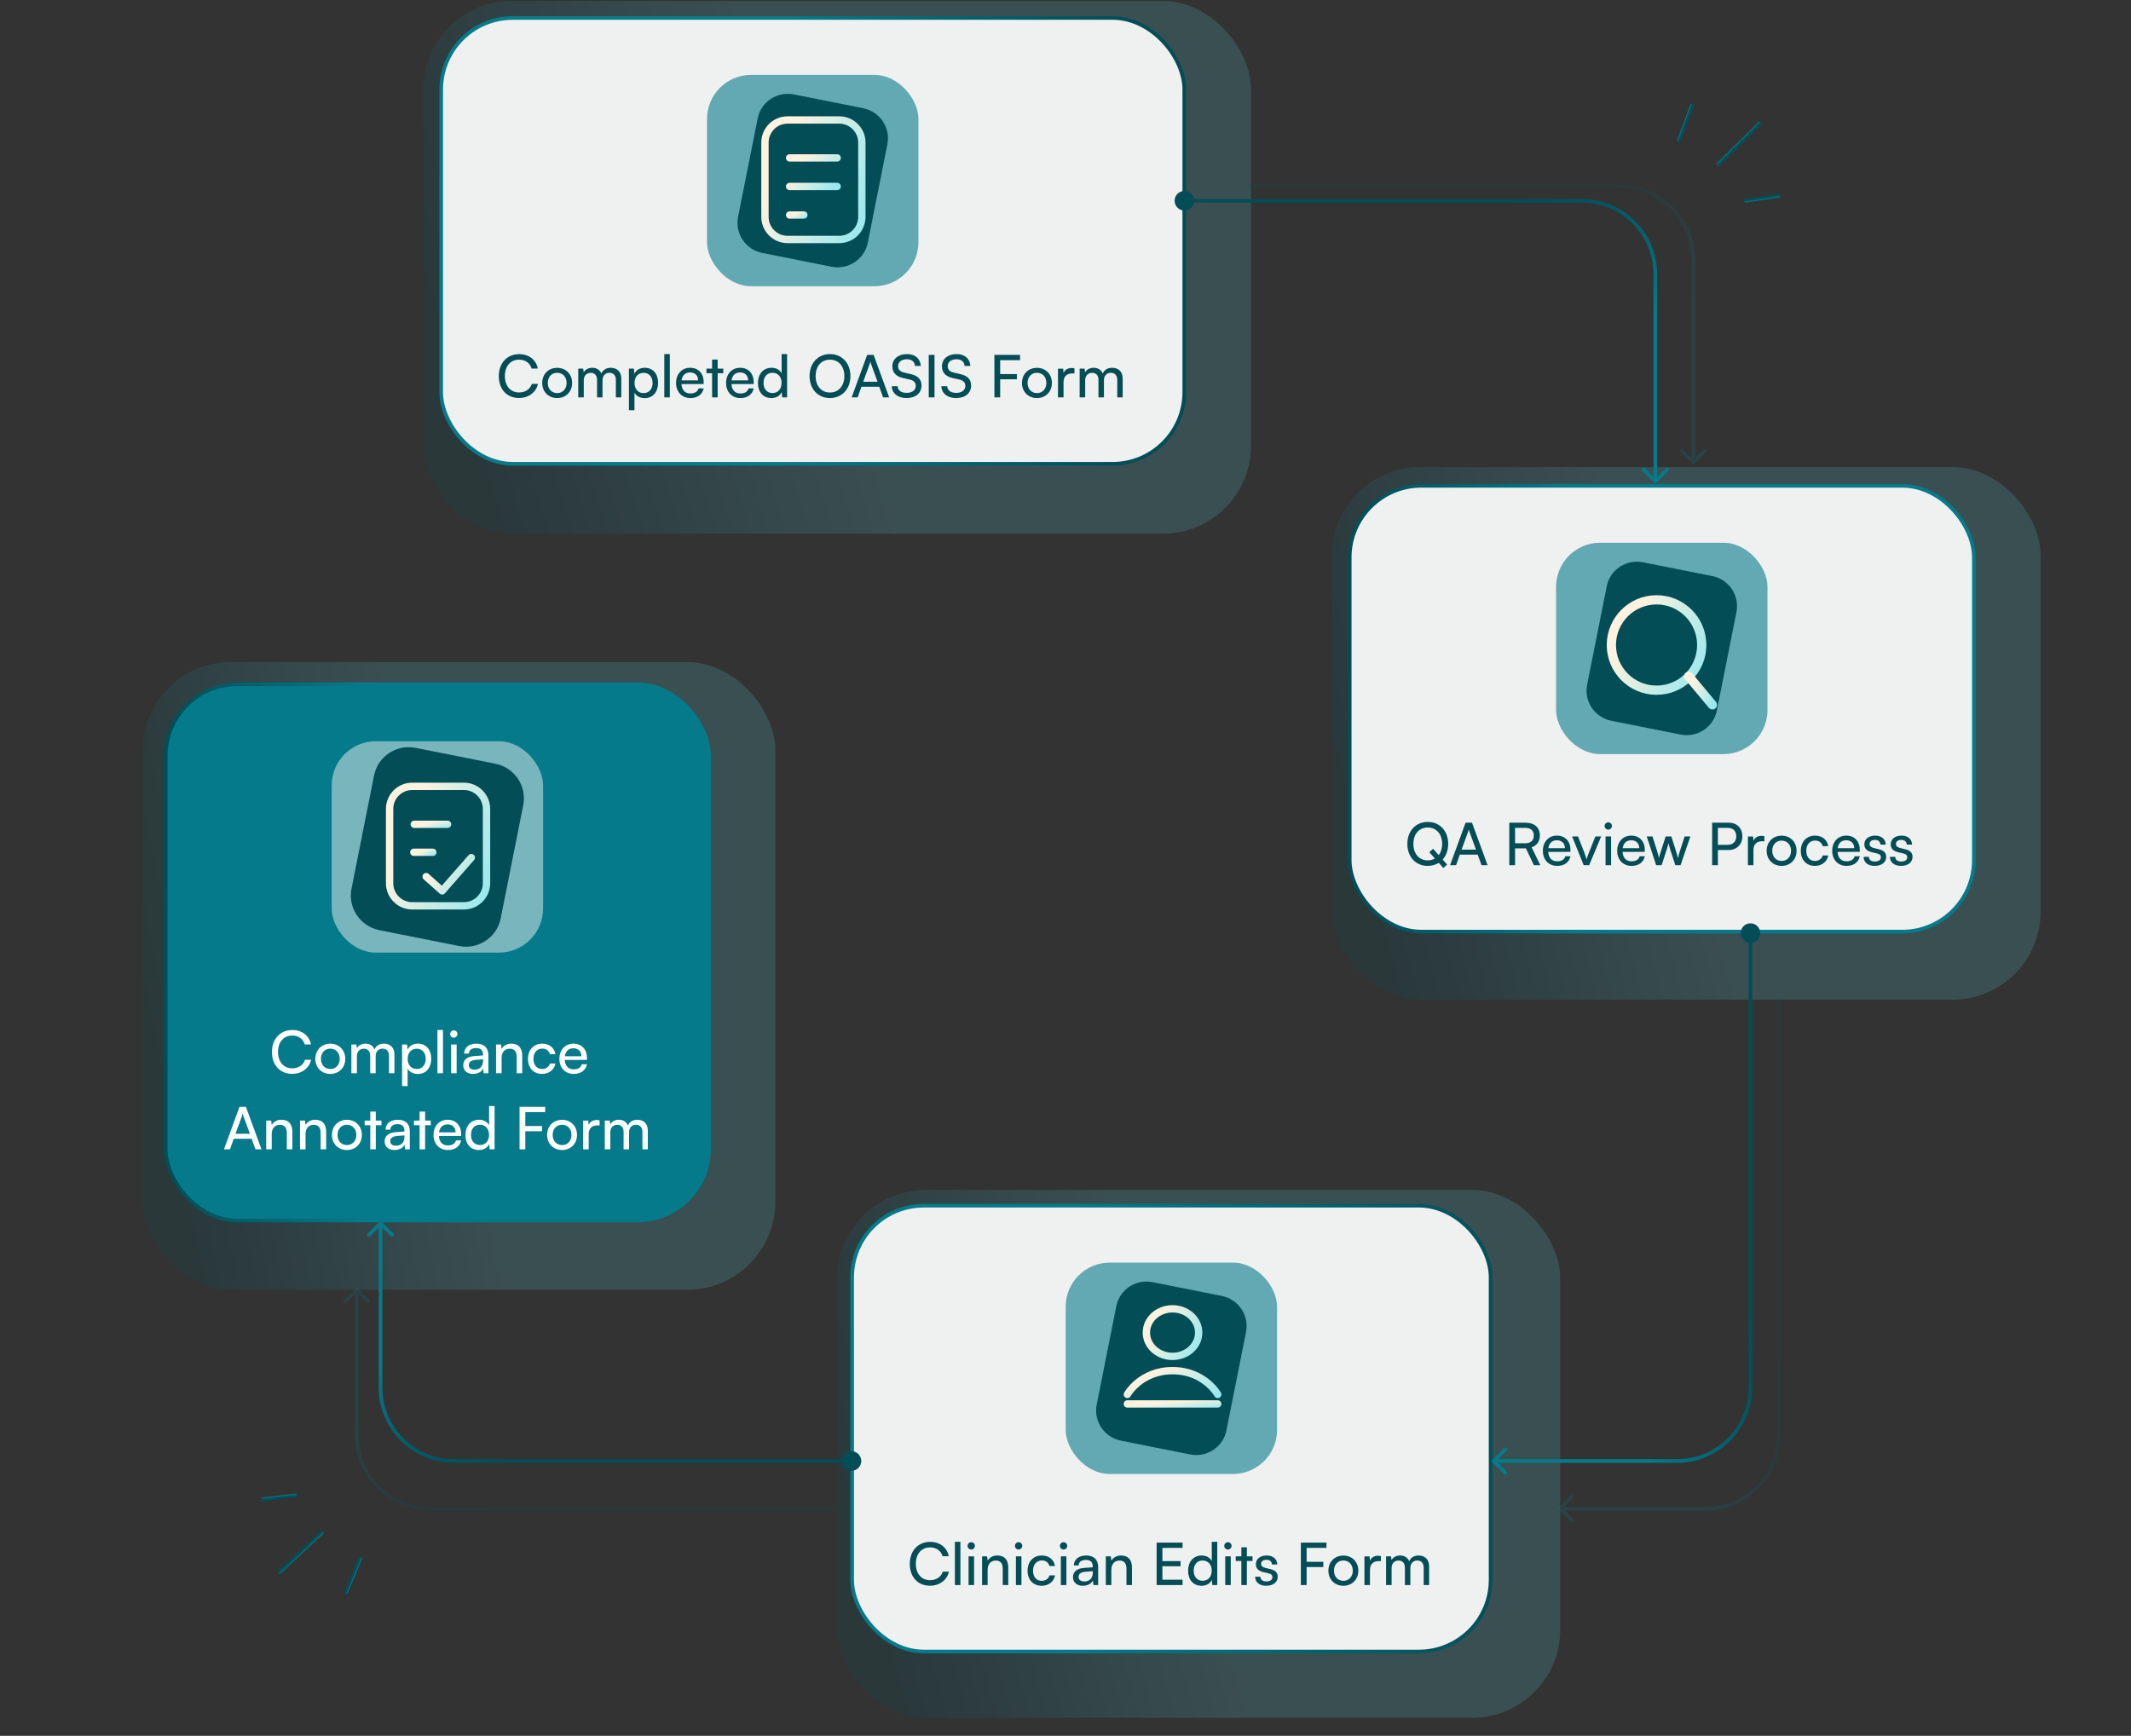
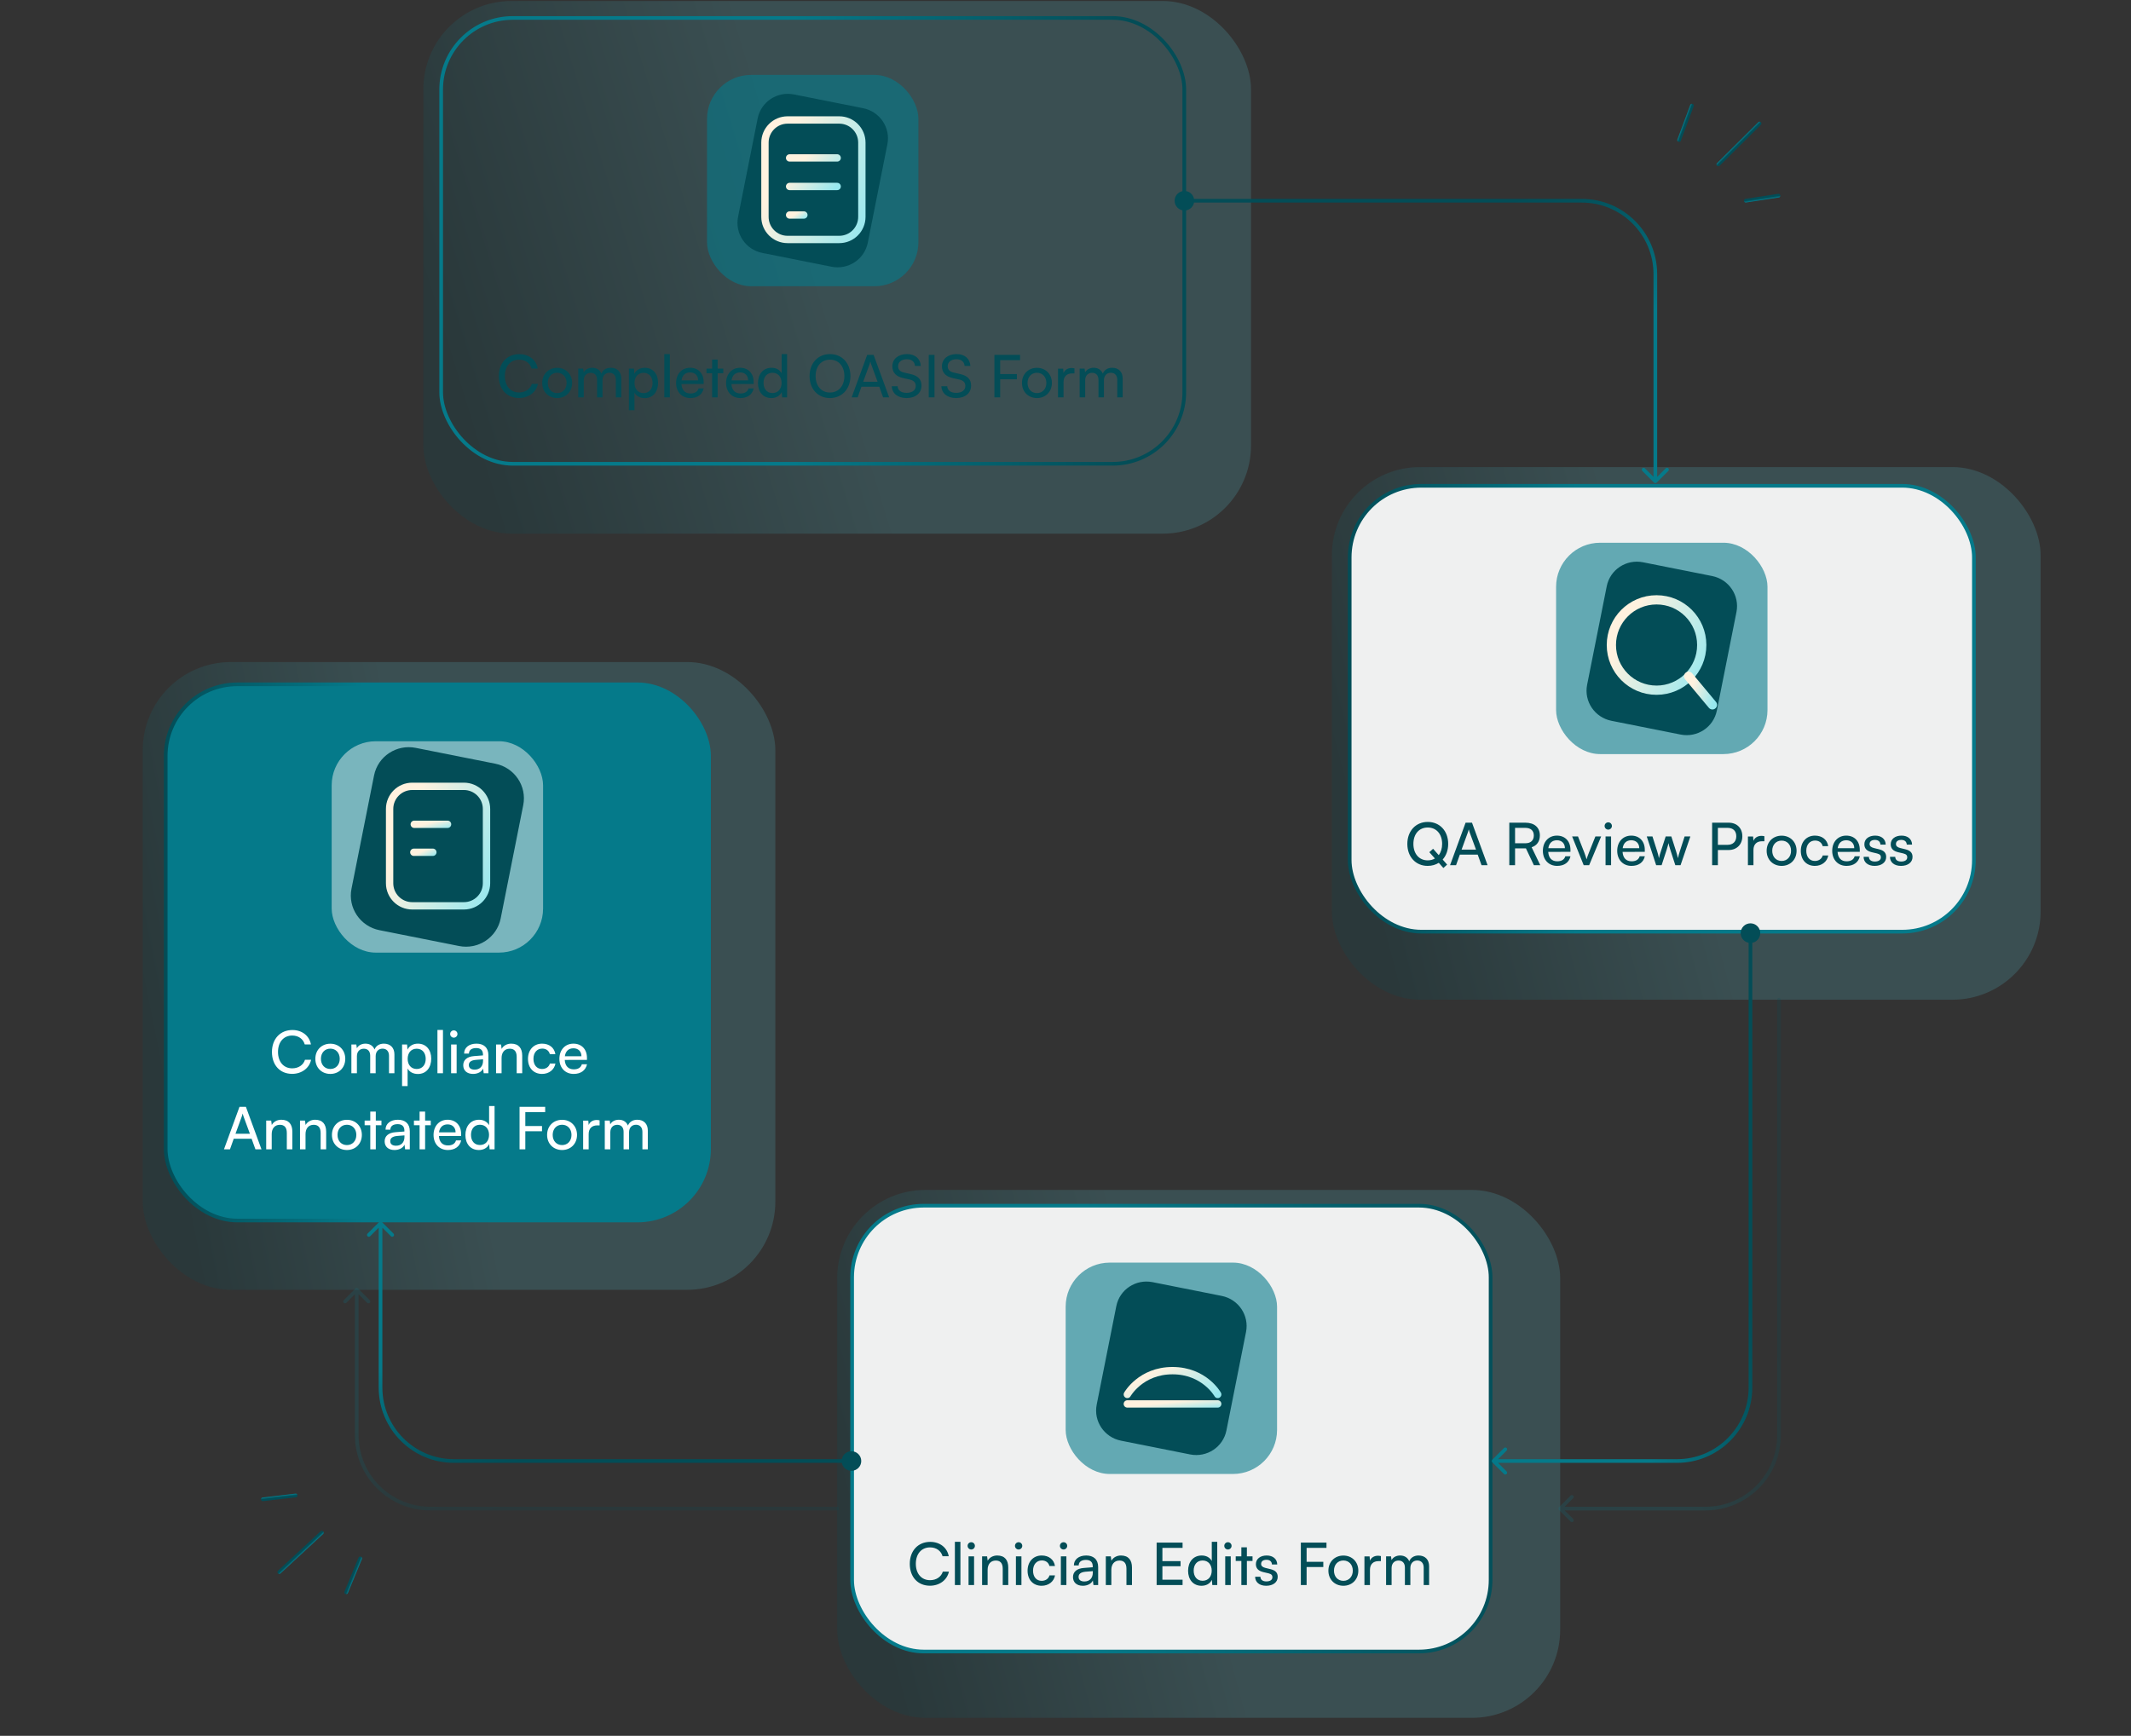
<svg xmlns="http://www.w3.org/2000/svg" width="448" height="365" viewBox="0 0 448 365" fill="none">
  <rect x="0" y="0" width="448" height="365" fill="#333333" stroke="none" />
  <g clip-path="url(#clip0_2411_12674)">
    <rect opacity="0.2" x="89" y="0.21" width="174" height="112" rx="18.538" fill="url(#paint0_linear_2411_12674)" />
-     <rect x="92.745" y="3.776" width="156.228" height="93.746" rx="15.062" fill="#EFF0F0" />
    <rect x="92.745" y="3.776" width="156.228" height="93.746" rx="15.062" stroke="url(#paint1_linear_2411_12674)" stroke-width="0.772" />
    <rect x="148.637" y="15.748" width="44.443" height="44.443" rx="9.269" fill="#057A8A" fill-opacity="0.6" />
    <path d="M181.448 22.751L166.903 19.856C163.388 19.157 159.977 21.413 159.284 24.896L155.16 45.616C154.467 49.099 156.754 52.489 160.269 53.188L174.814 56.083C178.328 56.783 181.739 54.526 182.432 51.044L186.556 30.323C187.249 26.84 184.962 23.45 181.448 22.751Z" fill="#034D57" />
    <path d="M176.435 25.228H165.57C162.945 25.228 160.816 27.357 160.816 29.982V45.601C160.816 48.226 162.945 50.354 165.57 50.354H176.435C179.061 50.354 181.189 48.226 181.189 45.601V29.982C181.189 27.357 179.061 25.228 176.435 25.228Z" stroke="url(#paint2_linear_2411_12674)" stroke-width="1.545" stroke-linecap="round" stroke-linejoin="round" />
    <path d="M166 33.209H176M166 39.209H176" stroke="url(#paint3_linear_2411_12674)" stroke-width="1.545" stroke-linecap="round" stroke-linejoin="round" />
    <path d="M166 45.209H169" stroke="url(#paint4_linear_2411_12674)" stroke-width="1.545" stroke-linecap="round" stroke-linejoin="round" />
    <path d="M109.104 83.685C106.558 83.685 104.865 81.856 104.865 79.088C104.865 76.332 106.608 74.466 109.166 74.466C111.18 74.466 112.725 75.665 113.059 77.494H111.761C111.428 76.332 110.426 75.627 109.129 75.627C107.324 75.627 106.138 76.987 106.138 79.076C106.138 81.164 107.324 82.524 109.129 82.524C110.439 82.524 111.477 81.819 111.811 80.719H113.096C112.713 82.499 111.119 83.685 109.104 83.685ZM113.988 80.522C113.988 78.655 115.323 77.345 117.139 77.345C118.944 77.345 120.278 78.655 120.278 80.522C120.278 82.388 118.944 83.698 117.139 83.698C115.323 83.698 113.988 82.388 113.988 80.522ZM115.162 80.522C115.162 81.782 115.965 82.659 117.139 82.659C118.301 82.659 119.117 81.782 119.117 80.522C119.117 79.261 118.301 78.383 117.139 78.383C115.965 78.383 115.162 79.261 115.162 80.522ZM122.726 83.549H121.564V77.506H122.602L122.714 78.297C123.023 77.728 123.665 77.333 124.518 77.333C125.457 77.333 126.125 77.803 126.434 78.556C126.718 77.803 127.447 77.333 128.386 77.333C129.77 77.333 130.611 78.198 130.611 79.595V83.549H129.474V79.879C129.474 78.927 128.942 78.383 128.127 78.383C127.249 78.383 126.668 79.001 126.668 79.965V83.549H125.519V79.866C125.519 78.915 125 78.396 124.184 78.396C123.307 78.396 122.726 79.001 122.726 79.965V83.549ZM132.221 86.256V77.506H133.272L133.358 78.594C133.766 77.766 134.582 77.333 135.546 77.333C137.276 77.333 138.351 78.631 138.351 80.484C138.351 82.326 137.338 83.71 135.546 83.71C134.582 83.71 133.778 83.302 133.383 82.561V86.256H132.221ZM133.395 80.534C133.395 81.77 134.112 82.659 135.298 82.659C136.485 82.659 137.189 81.77 137.189 80.534C137.189 79.286 136.485 78.396 135.298 78.396C134.112 78.396 133.395 79.273 133.395 80.534ZM140.818 83.549H139.656V74.453H140.818V83.549ZM145.136 83.698C143.356 83.698 142.133 82.412 142.133 80.534C142.133 78.643 143.331 77.333 145.086 77.333C146.804 77.333 147.929 78.519 147.929 80.311V80.744L143.257 80.756C143.344 82.029 144.011 82.734 145.16 82.734C146.063 82.734 146.656 82.363 146.854 81.671H147.941C147.645 82.969 146.631 83.698 145.136 83.698ZM145.086 78.309C144.073 78.309 143.43 78.915 143.282 79.978H146.767C146.767 78.977 146.112 78.309 145.086 78.309ZM150.872 83.549H149.71V78.482H148.523V77.506H149.71V75.615H150.872V77.506H152.058V78.482H150.872V83.549ZM155.648 83.698C153.868 83.698 152.645 82.412 152.645 80.534C152.645 78.643 153.843 77.333 155.598 77.333C157.316 77.333 158.441 78.519 158.441 80.311V80.744L153.769 80.756C153.856 82.029 154.523 82.734 155.673 82.734C156.575 82.734 157.168 82.363 157.366 81.671H158.453C158.157 82.969 157.143 83.698 155.648 83.698ZM155.598 78.309C154.585 78.309 153.942 78.915 153.794 79.978H157.279C157.279 78.977 156.624 78.309 155.598 78.309ZM162.161 83.698C160.406 83.698 159.343 82.388 159.343 80.546C159.343 78.692 160.418 77.333 162.21 77.333C163.137 77.333 163.916 77.741 164.323 78.482V74.453H165.473V83.549H164.435L164.336 82.449C163.94 83.277 163.125 83.698 162.161 83.698ZM162.396 82.647C163.582 82.647 164.311 81.77 164.311 80.509C164.311 79.273 163.582 78.383 162.396 78.383C161.209 78.383 160.517 79.273 160.517 80.509C160.517 81.757 161.209 82.647 162.396 82.647ZM178.784 79.076C178.784 81.794 177.004 83.698 174.47 83.698C171.949 83.698 170.194 81.794 170.194 79.076C170.194 76.369 171.962 74.453 174.483 74.453C177.016 74.453 178.784 76.357 178.784 79.076ZM177.511 79.076C177.511 76.999 176.3 75.627 174.483 75.627C172.666 75.627 171.467 76.999 171.467 79.076C171.467 81.152 172.666 82.536 174.483 82.536C176.3 82.536 177.511 81.139 177.511 79.076ZM180.305 83.549H179.045L182.307 74.614H183.654L186.929 83.549H185.656L184.853 81.325H181.096L180.305 83.549ZM182.826 76.542L181.467 80.274H184.495L183.123 76.542C183.061 76.369 182.999 76.159 182.975 76.023C182.95 76.147 182.888 76.357 182.826 76.542ZM187.598 77.024C187.598 75.492 188.834 74.453 190.675 74.453C192.381 74.453 193.481 75.405 193.58 76.95H192.356C192.294 76.06 191.664 75.541 190.663 75.541C189.538 75.541 188.809 76.109 188.809 76.987C188.809 77.704 189.217 78.136 190.058 78.334L191.528 78.68C192.987 79.014 193.728 79.805 193.728 81.065C193.728 82.672 192.48 83.698 190.577 83.698C188.76 83.698 187.549 82.746 187.475 81.213H188.71C188.735 82.066 189.452 82.61 190.577 82.61C191.763 82.61 192.517 82.054 192.517 81.164C192.517 80.46 192.134 80.015 191.281 79.817L189.81 79.483C188.352 79.15 187.598 78.309 187.598 77.024ZM196.461 74.614V83.549H195.25V74.614H196.461ZM198.026 77.024C198.026 75.492 199.262 74.453 201.103 74.453C202.809 74.453 203.908 75.405 204.007 76.95H202.784C202.722 76.06 202.092 75.541 201.091 75.541C199.966 75.541 199.237 76.109 199.237 76.987C199.237 77.704 199.645 78.136 200.485 78.334L201.956 78.68C203.414 79.014 204.156 79.805 204.156 81.065C204.156 82.672 202.907 83.698 201.004 83.698C199.187 83.698 197.976 82.746 197.902 81.213H199.138C199.163 82.066 199.88 82.61 201.004 82.61C202.191 82.61 202.944 82.054 202.944 81.164C202.944 80.46 202.561 80.015 201.709 79.817L200.238 79.483C198.78 79.15 198.026 78.309 198.026 77.024ZM213.778 79.755H210.268V83.549H209.057V74.614H214.445V75.726H210.268V78.655H213.778V79.755ZM214.848 80.522C214.848 78.655 216.183 77.345 218 77.345C219.804 77.345 221.139 78.655 221.139 80.522C221.139 82.388 219.804 83.698 218 83.698C216.183 83.698 214.848 82.388 214.848 80.522ZM216.022 80.522C216.022 81.782 216.826 82.659 218 82.659C219.161 82.659 219.977 81.782 219.977 80.522C219.977 79.261 219.161 78.383 218 78.383C216.826 78.383 216.022 79.261 216.022 80.522ZM225.885 77.457V78.519H225.366C224.266 78.519 223.586 79.187 223.586 80.348V83.549H222.425V77.518H223.512L223.586 78.433C223.834 77.803 224.439 77.382 225.267 77.382C225.477 77.382 225.65 77.407 225.885 77.457ZM228.136 83.549H226.975V77.506H228.013L228.124 78.297C228.433 77.728 229.076 77.333 229.928 77.333C230.868 77.333 231.535 77.803 231.844 78.556C232.128 77.803 232.857 77.333 233.797 77.333C235.181 77.333 236.021 78.198 236.021 79.595V83.549H234.884V79.879C234.884 78.927 234.353 78.383 233.537 78.383C232.66 78.383 232.079 79.001 232.079 79.965V83.549H230.929V79.866C230.929 78.915 230.41 78.396 229.595 78.396C228.717 78.396 228.136 79.001 228.136 79.965V83.549Z" fill="#034D57" />
    <rect opacity="0.2" x="280" y="98.21" width="149" height="112" rx="18.538" fill="url(#paint5_linear_2411_12674)" />
    <rect x="283.745" y="102.149" width="131.228" height="93.746" rx="15.062" fill="#EFF0F0" />
    <rect x="283.745" y="102.149" width="131.228" height="93.746" rx="15.062" stroke="url(#paint6_linear_2411_12674)" stroke-width="0.772" />
    <rect x="327.137" y="114.121" width="44.443" height="44.443" rx="9.269" fill="#057A8A" fill-opacity="0.6" />
    <path d="M359.948 121.124L345.403 118.229C341.888 117.53 338.477 119.786 337.784 123.269L333.66 143.989C332.967 147.472 335.254 150.862 338.769 151.562L353.314 154.456C356.828 155.156 360.239 152.899 360.932 149.417L365.056 128.696C365.749 125.214 363.462 121.823 359.948 121.124Z" fill="#034D57" />
    <circle cx="348.257" cy="135.628" r="9.5" stroke="url(#paint7_linear_2411_12674)" stroke-width="1.944" stroke-linecap="round" stroke-linejoin="round" />
    <path d="M355 142.208L360 148.208" stroke="url(#paint8_linear_2411_12674)" stroke-width="1.944" stroke-linecap="round" stroke-linejoin="round" />
    <path d="M303.441 182.516L302.477 181.428C301.81 181.836 301.019 182.071 300.141 182.071C297.62 182.071 295.865 180.167 295.865 177.449C295.865 174.742 297.632 172.826 300.154 172.826C302.687 172.826 304.454 174.73 304.454 177.449C304.454 178.783 304.022 179.92 303.293 180.736L304.232 181.799L303.441 182.516ZM303.181 177.449C303.181 175.372 301.97 174 300.154 174C298.337 174 297.138 175.372 297.138 177.449C297.138 179.525 298.337 180.909 300.154 180.909C300.722 180.909 301.229 180.773 301.661 180.513L300.487 179.191L301.278 178.474L302.465 179.809C302.922 179.216 303.181 178.4 303.181 177.449ZM306.109 181.922H304.848L308.111 172.987H309.458L312.733 181.922H311.46L310.657 179.698H306.9L306.109 181.922ZM308.63 174.915L307.27 178.647H310.298L308.926 174.915C308.865 174.742 308.803 174.532 308.778 174.396C308.753 174.52 308.692 174.73 308.63 174.915ZM318.511 181.922H317.3V172.987H320.674C322.589 172.987 323.726 174 323.726 175.669C323.726 176.905 323.109 177.795 321.996 178.153L323.813 181.922H322.466L320.797 178.388H318.511V181.922ZM318.511 174.075V177.313H320.686C321.811 177.313 322.454 176.707 322.454 175.681C322.454 174.643 321.786 174.075 320.674 174.075H318.511ZM327.362 182.071C325.582 182.071 324.358 180.785 324.358 178.907C324.358 177.016 325.557 175.706 327.312 175.706C329.03 175.706 330.155 176.892 330.155 178.684V179.117L325.483 179.129C325.57 180.402 326.237 181.107 327.386 181.107C328.289 181.107 328.882 180.736 329.079 180.044H330.167C329.87 181.342 328.857 182.071 327.362 182.071ZM327.312 176.682C326.299 176.682 325.656 177.288 325.508 178.351H328.993C328.993 177.35 328.338 176.682 327.312 176.682ZM332.94 181.922L330.506 175.879H331.741L333.064 179.253C333.274 179.821 333.447 180.328 333.546 180.699C333.645 180.303 333.842 179.784 334.052 179.253L335.4 175.879H336.611L334.09 181.922H332.94ZM338.103 174.445C337.683 174.445 337.337 174.099 337.337 173.679C337.337 173.247 337.683 172.913 338.103 172.913C338.524 172.913 338.87 173.247 338.87 173.679C338.87 174.099 338.524 174.445 338.103 174.445ZM337.535 181.922V175.879H338.697V181.922H337.535ZM342.991 182.071C341.211 182.071 339.988 180.785 339.988 178.907C339.988 177.016 341.187 175.706 342.942 175.706C344.659 175.706 345.784 176.892 345.784 178.684V179.117L341.112 179.129C341.199 180.402 341.866 181.107 343.016 181.107C343.918 181.107 344.511 180.736 344.709 180.044H345.796C345.5 181.342 344.486 182.071 342.991 182.071ZM342.942 176.682C341.928 176.682 341.285 177.288 341.137 178.351H344.622C344.622 177.35 343.967 176.682 342.942 176.682ZM348.174 181.922L346.197 175.879H347.395L348.396 179.018C348.532 179.463 348.656 179.92 348.767 180.452C348.866 179.92 349.027 179.414 349.163 179.018L350.176 175.879H351.363L352.364 179.018C352.462 179.315 352.66 180.019 352.759 180.452C352.858 179.97 352.969 179.55 353.142 179.018L354.156 175.879H355.367L353.303 181.922H352.203L351.152 178.684C350.955 178.079 350.831 177.609 350.769 177.276C350.708 177.572 350.596 177.968 350.374 178.697L349.323 181.922H348.174ZM363.412 178.734H361.151V181.922H359.94V172.987H363.412C365.167 172.987 366.292 174.136 366.292 175.854C366.292 177.523 365.155 178.734 363.412 178.734ZM363.202 174.075H361.151V177.646H363.153C364.352 177.646 365.019 176.942 365.019 175.842C365.019 174.717 364.339 174.075 363.202 174.075ZM370.926 175.83V176.892H370.407C369.307 176.892 368.628 177.56 368.628 178.721V181.922H367.466V175.891H368.554L368.628 176.806C368.875 176.176 369.48 175.755 370.309 175.755C370.519 175.755 370.692 175.78 370.926 175.83ZM371.403 178.895C371.403 177.028 372.738 175.718 374.555 175.718C376.359 175.718 377.694 177.028 377.694 178.895C377.694 180.761 376.359 182.071 374.555 182.071C372.738 182.071 371.403 180.761 371.403 178.895ZM372.577 178.895C372.577 180.155 373.381 181.033 374.555 181.033C375.716 181.033 376.532 180.155 376.532 178.895C376.532 177.634 375.716 176.756 374.555 176.756C373.381 176.756 372.577 177.634 372.577 178.895ZM378.584 178.907C378.584 177.016 379.783 175.706 381.55 175.706C383.071 175.706 384.133 176.571 384.343 177.918H383.182C382.984 177.152 382.366 176.744 381.587 176.744C380.488 176.744 379.734 177.584 379.734 178.895C379.734 180.192 380.438 181.033 381.538 181.033C382.366 181.033 382.984 180.6 383.194 179.883H384.356C384.121 181.193 382.996 182.071 381.538 182.071C379.758 182.071 378.584 180.81 378.584 178.907ZM388.189 182.071C386.41 182.071 385.186 180.785 385.186 178.907C385.186 177.016 386.385 175.706 388.14 175.706C389.858 175.706 390.982 176.892 390.982 178.684V179.117L386.311 179.129C386.397 180.402 387.065 181.107 388.214 181.107C389.116 181.107 389.709 180.736 389.907 180.044H390.995C390.698 181.342 389.685 182.071 388.189 182.071ZM388.14 176.682C387.126 176.682 386.484 177.288 386.335 178.351H389.821C389.821 177.35 389.166 176.682 388.14 176.682ZM391.785 180.167H392.898C392.898 180.785 393.367 181.156 394.134 181.156C394.949 181.156 395.419 180.822 395.419 180.266C395.419 179.858 395.221 179.611 394.591 179.451L393.528 179.203C392.453 178.944 391.946 178.413 391.946 177.523C391.946 176.41 392.885 175.706 394.22 175.706C395.542 175.706 396.408 176.447 396.432 177.597H395.32C395.295 176.991 394.887 176.608 394.183 176.608C393.454 176.608 393.046 176.929 393.046 177.486C393.046 177.893 393.343 178.165 393.936 178.314L394.999 178.573C396.024 178.82 396.531 179.29 396.531 180.192C396.531 181.342 395.542 182.071 394.109 182.071C392.688 182.071 391.785 181.317 391.785 180.167ZM397.325 180.167H398.437C398.437 180.785 398.907 181.156 399.673 181.156C400.489 181.156 400.959 180.822 400.959 180.266C400.959 179.858 400.761 179.611 400.131 179.451L399.068 179.203C397.992 178.944 397.486 178.413 397.486 177.523C397.486 176.41 398.425 175.706 399.76 175.706C401.082 175.706 401.947 176.447 401.972 177.597H400.86C400.835 176.991 400.427 176.608 399.723 176.608C398.994 176.608 398.586 176.929 398.586 177.486C398.586 177.893 398.882 178.165 399.476 178.314L400.538 178.573C401.564 178.82 402.071 179.29 402.071 180.192C402.071 181.342 401.082 182.071 399.649 182.071C398.227 182.071 397.325 181.317 397.325 180.167Z" fill="#034D57" />
    <rect opacity="0.2" x="176" y="250.21" width="152" height="111" rx="18.538" fill="url(#paint9_linear_2411_12674)" />
    <rect x="179.143" y="253.52" width="134.228" height="93.746" rx="15.062" fill="#EFF0F0" />
    <rect x="179.143" y="253.52" width="134.228" height="93.746" rx="15.062" stroke="url(#paint10_linear_2411_12674)" stroke-width="0.772" />
    <rect x="224.035" y="265.492" width="44.443" height="44.443" rx="9.269" fill="#057A8A" fill-opacity="0.6" />
    <path d="M256.846 272.494L242.301 269.599C238.787 268.9 235.376 271.156 234.682 274.639L230.559 295.359C229.866 298.842 232.153 302.233 235.667 302.932L250.212 305.827C253.727 306.526 257.138 304.27 257.831 300.787L261.955 280.067C262.648 276.584 260.361 273.194 256.846 272.494Z" fill="#034D57" />
    <path d="M237 295.208H256" stroke="url(#paint11_linear_2411_12674)" stroke-width="1.545" stroke-linecap="round" stroke-linejoin="round" />
    <path d="M237 293.208C237 293.208 239.794 288.208 246.5 288.208C253.206 288.208 256 293.208 256 293.208" stroke="url(#paint12_linear_2411_12674)" stroke-width="1.545" stroke-linecap="round" stroke-linejoin="round" />
-     <ellipse cx="246.5" cy="280.208" rx="5.5" ry="5" stroke="url(#paint13_linear_2411_12674)" stroke-width="1.545" stroke-linecap="round" stroke-linejoin="round" />
    <path d="M195.503 333.429C192.957 333.429 191.264 331.6 191.264 328.832C191.264 326.076 193.006 324.209 195.564 324.209C197.579 324.209 199.124 325.408 199.457 327.237H198.16C197.826 326.076 196.825 325.371 195.527 325.371C193.723 325.371 192.536 326.731 192.536 328.819C192.536 330.908 193.723 332.267 195.527 332.267C196.837 332.267 197.875 331.563 198.209 330.463H199.494C199.111 332.242 197.517 333.429 195.503 333.429ZM201.908 333.293H200.746V324.197H201.908V333.293ZM204.186 325.816C203.766 325.816 203.42 325.47 203.42 325.05C203.42 324.617 203.766 324.284 204.186 324.284C204.607 324.284 204.953 324.617 204.953 325.05C204.953 325.47 204.607 325.816 204.186 325.816ZM203.618 333.293V327.25H204.78V333.293H203.618ZM207.628 333.293H206.466V327.25H207.517L207.64 328.176C208.023 327.484 208.79 327.077 209.642 327.077C211.237 327.077 211.966 328.053 211.966 329.598V333.293H210.804V329.857C210.804 328.634 210.236 328.139 209.346 328.139C208.258 328.139 207.628 328.918 207.628 330.092V333.293ZM214.143 325.816C213.723 325.816 213.377 325.47 213.377 325.05C213.377 324.617 213.723 324.284 214.143 324.284C214.563 324.284 214.91 324.617 214.91 325.05C214.91 325.47 214.563 325.816 214.143 325.816ZM213.575 333.293V327.25H214.737V333.293H213.575ZM216.028 330.277C216.028 328.387 217.226 327.077 218.994 327.077C220.514 327.077 221.577 327.942 221.787 329.289H220.625C220.427 328.523 219.809 328.115 219.031 328.115C217.931 328.115 217.177 328.955 217.177 330.265C217.177 331.563 217.881 332.403 218.981 332.403C219.809 332.403 220.427 331.971 220.637 331.254H221.799C221.564 332.564 220.44 333.441 218.981 333.441C217.202 333.441 216.028 332.181 216.028 330.277ZM223.593 325.816C223.173 325.816 222.827 325.47 222.827 325.05C222.827 324.617 223.173 324.284 223.593 324.284C224.013 324.284 224.36 324.617 224.36 325.05C224.36 325.47 224.013 325.816 223.593 325.816ZM223.025 333.293V327.25H224.187V333.293H223.025ZM227.64 333.441C226.343 333.441 225.576 332.712 225.576 331.612C225.576 330.5 226.405 329.808 227.826 329.697L229.729 329.548V329.375C229.729 328.362 229.123 328.003 228.308 328.003C227.331 328.003 226.775 328.436 226.775 329.165H225.762C225.762 327.905 226.8 327.077 228.357 327.077C229.853 327.077 230.866 327.868 230.866 329.499V333.293H229.877L229.754 332.317C229.445 333.009 228.617 333.441 227.64 333.441ZM227.974 332.539C229.074 332.539 229.741 331.822 229.741 330.685V330.364L228.197 330.488C227.171 330.586 226.751 330.982 226.751 331.575C226.751 332.218 227.22 332.539 227.974 332.539ZM233.637 333.293H232.475V327.25H233.525L233.649 328.176C234.032 327.484 234.798 327.077 235.651 327.077C237.245 327.077 237.974 328.053 237.974 329.598V333.293H236.813V329.857C236.813 328.634 236.244 328.139 235.354 328.139C234.267 328.139 233.637 328.918 233.637 330.092V333.293ZM248.611 333.293H243.16V324.358H248.611V325.47H244.372V328.263H248.19V329.338H244.372V332.168H248.611V333.293ZM252.59 333.441C250.835 333.441 249.772 332.131 249.772 330.29C249.772 328.436 250.848 327.077 252.64 327.077C253.567 327.077 254.345 327.484 254.753 328.226V324.197H255.902V333.293H254.864L254.765 332.193C254.37 333.021 253.554 333.441 252.59 333.441ZM252.825 332.391C254.011 332.391 254.741 331.513 254.741 330.253C254.741 329.017 254.011 328.127 252.825 328.127C251.639 328.127 250.947 329.017 250.947 330.253C250.947 331.501 251.639 332.391 252.825 332.391ZM258.147 325.816C257.727 325.816 257.381 325.47 257.381 325.05C257.381 324.617 257.727 324.284 258.147 324.284C258.567 324.284 258.913 324.617 258.913 325.05C258.913 325.47 258.567 325.816 258.147 325.816ZM257.578 333.293V327.25H258.74V333.293H257.578ZM262.132 333.293H260.97V328.226H259.784V327.25H260.97V325.359H262.132V327.25H263.318V328.226H262.132V333.293ZM263.867 331.538H264.979C264.979 332.156 265.449 332.527 266.215 332.527C267.03 332.527 267.5 332.193 267.5 331.637C267.5 331.229 267.302 330.982 266.672 330.821L265.609 330.574C264.534 330.315 264.027 329.783 264.027 328.893C264.027 327.781 264.967 327.077 266.301 327.077C267.624 327.077 268.489 327.818 268.514 328.967H267.401C267.377 328.362 266.969 327.979 266.264 327.979C265.535 327.979 265.127 328.3 265.127 328.856C265.127 329.264 265.424 329.536 266.017 329.684L267.08 329.944C268.106 330.191 268.612 330.661 268.612 331.563C268.612 332.712 267.624 333.441 266.19 333.441C264.769 333.441 263.867 332.687 263.867 331.538ZM278.199 329.499H274.689V333.293H273.478V324.358H278.866V325.47H274.689V328.399H278.199V329.499ZM279.269 330.265C279.269 328.399 280.604 327.089 282.42 327.089C284.225 327.089 285.56 328.399 285.56 330.265C285.56 332.131 284.225 333.441 282.42 333.441C280.604 333.441 279.269 332.131 279.269 330.265ZM280.443 330.265C280.443 331.526 281.246 332.403 282.42 332.403C283.582 332.403 284.398 331.526 284.398 330.265C284.398 329.005 283.582 328.127 282.42 328.127C281.246 328.127 280.443 329.005 280.443 330.265ZM290.306 327.2V328.263H289.787C288.687 328.263 288.007 328.93 288.007 330.092V333.293H286.845V327.262H287.933L288.007 328.176C288.254 327.546 288.86 327.126 289.688 327.126C289.898 327.126 290.071 327.151 290.306 327.2ZM292.557 333.293H291.396V327.25H292.434L292.545 328.041C292.854 327.472 293.496 327.077 294.349 327.077C295.288 327.077 295.956 327.546 296.265 328.3C296.549 327.546 297.278 327.077 298.217 327.077C299.602 327.077 300.442 327.942 300.442 329.338V333.293H299.305V329.622C299.305 328.671 298.774 328.127 297.958 328.127C297.08 328.127 296.5 328.745 296.5 329.709V333.293H295.35V329.61C295.35 328.658 294.831 328.139 294.016 328.139C293.138 328.139 292.557 328.745 292.557 329.709V333.293Z" fill="#034D57" />
    <rect opacity="0.2" x="30" y="139.21" width="133" height="132" rx="18.538" fill="url(#paint14_linear_2411_12674)" />
    <rect x="34.835" y="143.893" width="114.228" height="112.746" rx="15.062" fill="#057A8A" />
    <rect x="34.835" y="143.893" width="114.228" height="112.746" rx="15.062" stroke="url(#paint15_linear_2411_12674)" stroke-width="0.772" />
    <rect x="69.728" y="155.865" width="44.443" height="44.443" rx="9.269" fill="#EFF0F0" fill-opacity="0.5" />
    <path d="M104.127 160.584L87.399 157.255C83.358 156.451 79.435 159.046 78.638 163.051L73.895 186.88C73.098 190.886 75.728 194.785 79.77 195.589L96.498 198.918C100.54 199.723 104.462 197.128 105.259 193.122L110.002 169.293C110.799 165.288 108.169 161.389 104.127 160.584Z" fill="#034D57" />
    <path d="M97.525 165.344H86.66C84.034 165.344 81.906 167.472 81.906 170.098V185.717C81.906 188.342 84.034 190.47 86.66 190.47H97.525C100.15 190.47 102.279 188.342 102.279 185.717V170.098C102.279 167.472 100.15 165.344 97.525 165.344Z" stroke="url(#paint16_linear_2411_12674)" stroke-width="1.545" stroke-linecap="round" stroke-linejoin="round" />
    <path d="M86.999 179.208H90.999" stroke="url(#paint17_linear_2411_12674)" stroke-width="1.545" stroke-linecap="round" stroke-linejoin="round" />
    <path d="M87.09 173.325H94.09" stroke="url(#paint18_linear_2411_12674)" stroke-width="1.545" stroke-linecap="round" stroke-linejoin="round" />
-     <path d="M89.59 184.325L92.958 187.325L99.09 180.325" stroke="url(#paint19_linear_2411_12674)" stroke-width="1.545" stroke-linecap="round" stroke-linejoin="round" />
    <path d="M61.411 225.802C58.865 225.802 57.172 223.973 57.172 221.205C57.172 218.449 58.915 216.583 61.473 216.583C63.488 216.583 65.032 217.782 65.366 219.611H64.068C63.735 218.449 62.734 217.745 61.436 217.745C59.632 217.745 58.445 219.104 58.445 221.193C58.445 223.281 59.632 224.641 61.436 224.641C62.746 224.641 63.784 223.936 64.118 222.836H65.403C65.02 224.616 63.426 225.802 61.411 225.802ZM66.295 222.639C66.295 220.772 67.63 219.462 69.446 219.462C71.251 219.462 72.585 220.772 72.585 222.639C72.585 224.505 71.251 225.815 69.446 225.815C67.63 225.815 66.295 224.505 66.295 222.639ZM67.469 222.639C67.469 223.899 68.272 224.777 69.446 224.777C70.608 224.777 71.424 223.899 71.424 222.639C71.424 221.378 70.608 220.501 69.446 220.501C68.272 220.501 67.469 221.378 67.469 222.639ZM75.033 225.667H73.871V219.623H74.91L75.021 220.414C75.33 219.846 75.972 219.45 76.825 219.45C77.764 219.45 78.432 219.92 78.741 220.674C79.025 219.92 79.754 219.45 80.694 219.45C82.078 219.45 82.918 220.315 82.918 221.712V225.667H81.781V221.996C81.781 221.044 81.25 220.501 80.434 220.501C79.556 220.501 78.976 221.119 78.976 222.083V225.667H77.826V221.984C77.826 221.032 77.307 220.513 76.492 220.513C75.614 220.513 75.033 221.119 75.033 222.083V225.667ZM84.528 228.373V219.623H85.579L85.665 220.711C86.073 219.883 86.889 219.45 87.853 219.45C89.583 219.45 90.658 220.748 90.658 222.602C90.658 224.443 89.645 225.827 87.853 225.827C86.889 225.827 86.086 225.419 85.69 224.678V228.373H84.528ZM85.703 222.651C85.703 223.887 86.419 224.777 87.606 224.777C88.792 224.777 89.497 223.887 89.497 222.651C89.497 221.403 88.792 220.513 87.606 220.513C86.419 220.513 85.703 221.39 85.703 222.651ZM93.125 225.667H91.963V216.571H93.125V225.667ZM95.404 218.19C94.984 218.19 94.638 217.843 94.638 217.423C94.638 216.991 94.984 216.657 95.404 216.657C95.824 216.657 96.17 216.991 96.17 217.423C96.17 217.843 95.824 218.19 95.404 218.19ZM94.835 225.667V219.623H95.997V225.667H94.835ZM99.451 225.815C98.153 225.815 97.387 225.086 97.387 223.986C97.387 222.873 98.215 222.181 99.636 222.07L101.539 221.922V221.749C101.539 220.735 100.934 220.377 100.118 220.377C99.142 220.377 98.586 220.81 98.586 221.539H97.572C97.572 220.278 98.611 219.45 100.168 219.45C101.663 219.45 102.676 220.241 102.676 221.872V225.667H101.688L101.564 224.69C101.255 225.382 100.427 225.815 99.451 225.815ZM99.784 224.913C100.884 224.913 101.552 224.196 101.552 223.059V222.738L100.007 222.861C98.981 222.96 98.561 223.355 98.561 223.949C98.561 224.591 99.031 224.913 99.784 224.913ZM105.447 225.667H104.285V219.623H105.336L105.459 220.55C105.842 219.858 106.609 219.45 107.461 219.45C109.056 219.45 109.785 220.426 109.785 221.971V225.667H108.623V222.231C108.623 221.007 108.055 220.513 107.165 220.513C106.077 220.513 105.447 221.292 105.447 222.466V225.667ZM110.998 222.651C110.998 220.76 112.197 219.45 113.965 219.45C115.485 219.45 116.547 220.315 116.758 221.662H115.596C115.398 220.896 114.78 220.488 114.002 220.488C112.902 220.488 112.148 221.329 112.148 222.639C112.148 223.936 112.852 224.777 113.952 224.777C114.78 224.777 115.398 224.344 115.608 223.627H116.77C116.535 224.937 115.41 225.815 113.952 225.815C112.173 225.815 110.998 224.554 110.998 222.651ZM120.603 225.815C118.824 225.815 117.6 224.53 117.6 222.651C117.6 220.76 118.799 219.45 120.554 219.45C122.272 219.45 123.396 220.637 123.396 222.429V222.861L118.725 222.873C118.811 224.146 119.479 224.851 120.628 224.851C121.53 224.851 122.123 224.48 122.321 223.788H123.409C123.112 225.086 122.099 225.815 120.603 225.815ZM120.554 220.426C119.54 220.426 118.898 221.032 118.75 222.095H122.235C122.235 221.094 121.58 220.426 120.554 220.426ZM48.347 241.667H47.086L50.349 232.731H51.696L54.971 241.667H53.698L52.895 239.442H49.138L48.347 241.667ZM50.868 234.659L49.509 238.391H52.536L51.165 234.659C51.103 234.486 51.041 234.276 51.016 234.14C50.992 234.264 50.93 234.474 50.868 234.659ZM57.123 241.667H55.961V235.623H57.012L57.135 236.55C57.518 235.858 58.285 235.45 59.137 235.45C60.732 235.45 61.461 236.426 61.461 237.971V241.667H60.299V238.231C60.299 237.007 59.73 236.513 58.841 236.513C57.753 236.513 57.123 237.292 57.123 238.466V241.667ZM64.231 241.667H63.07V235.623H64.12L64.244 236.55C64.627 235.858 65.393 235.45 66.246 235.45C67.84 235.45 68.569 236.426 68.569 237.971V241.667H67.408V238.231C67.408 237.007 66.839 236.513 65.949 236.513C64.862 236.513 64.231 237.292 64.231 238.466V241.667ZM69.783 238.639C69.783 236.772 71.118 235.462 72.934 235.462C74.739 235.462 76.073 236.772 76.073 238.639C76.073 240.505 74.739 241.815 72.934 241.815C71.118 241.815 69.783 240.505 69.783 238.639ZM70.957 238.639C70.957 239.899 71.76 240.777 72.934 240.777C74.096 240.777 74.912 239.899 74.912 238.639C74.912 237.378 74.096 236.501 72.934 236.501C71.76 236.501 70.957 237.378 70.957 238.639ZM79.005 241.667H77.843V236.599H76.656V235.623H77.843V233.732H79.005V235.623H80.191V236.599H79.005V241.667ZM82.928 241.815C81.631 241.815 80.865 241.086 80.865 239.986C80.865 238.873 81.693 238.181 83.114 238.07L85.017 237.922V237.749C85.017 236.735 84.412 236.377 83.596 236.377C82.62 236.377 82.063 236.81 82.063 237.539H81.05C81.05 236.278 82.088 235.45 83.645 235.45C85.141 235.45 86.154 236.241 86.154 237.872V241.667H85.165L85.042 240.69C84.733 241.382 83.905 241.815 82.928 241.815ZM83.262 240.913C84.362 240.913 85.029 240.196 85.029 239.059V238.738L83.485 238.861C82.459 238.96 82.039 239.355 82.039 239.949C82.039 240.591 82.508 240.913 83.262 240.913ZM89.372 241.667H88.21V236.599H87.024V235.623H88.21V233.732H89.372V235.623H90.558V236.599H89.372V241.667ZM94.148 241.815C92.368 241.815 91.145 240.53 91.145 238.651C91.145 236.76 92.344 235.45 94.099 235.45C95.817 235.45 96.941 236.637 96.941 238.429V238.861L92.27 238.873C92.356 240.146 93.023 240.851 94.173 240.851C95.075 240.851 95.668 240.48 95.866 239.788H96.954C96.657 241.086 95.644 241.815 94.148 241.815ZM94.099 236.426C93.085 236.426 92.443 237.032 92.294 238.095H95.779C95.779 237.094 95.124 236.426 94.099 236.426ZM100.661 241.815C98.906 241.815 97.843 240.505 97.843 238.663C97.843 236.81 98.918 235.45 100.71 235.45C101.637 235.45 102.416 235.858 102.824 236.599V232.571H103.973V241.667H102.935L102.836 240.567C102.441 241.395 101.625 241.815 100.661 241.815ZM100.896 240.764C102.082 240.764 102.811 239.887 102.811 238.626C102.811 237.39 102.082 236.501 100.896 236.501C99.709 236.501 99.017 237.39 99.017 238.626C99.017 239.875 99.709 240.764 100.896 240.764ZM113.947 237.872H110.437V241.667H109.226V232.731H114.614V233.843H110.437V236.772H113.947V237.872ZM115.017 238.639C115.017 236.772 116.352 235.462 118.169 235.462C119.973 235.462 121.308 236.772 121.308 238.639C121.308 240.505 119.973 241.815 118.169 241.815C116.352 241.815 115.017 240.505 115.017 238.639ZM116.191 238.639C116.191 239.899 116.995 240.777 118.169 240.777C119.331 240.777 120.146 239.899 120.146 238.639C120.146 237.378 119.331 236.501 118.169 236.501C116.995 236.501 116.191 237.378 116.191 238.639ZM126.054 235.574V236.637H125.535C124.435 236.637 123.756 237.304 123.756 238.466V241.667H122.594V235.635H123.681L123.756 236.55C124.003 235.92 124.608 235.5 125.436 235.5C125.646 235.5 125.82 235.524 126.054 235.574ZM128.306 241.667H127.144V235.623H128.182L128.293 236.414C128.602 235.846 129.245 235.45 130.098 235.45C131.037 235.45 131.704 235.92 132.013 236.674C132.297 235.92 133.027 235.45 133.966 235.45C135.35 235.45 136.19 236.315 136.19 237.712V241.667H135.053V237.996C135.053 237.044 134.522 236.501 133.706 236.501C132.829 236.501 132.248 237.119 132.248 238.083V241.667H131.099V237.984C131.099 237.032 130.58 236.513 129.764 236.513C128.886 236.513 128.306 237.119 128.306 238.083V241.667Z" fill="white" />
    <path opacity="0.2" d="M327.727 317.483C327.576 317.332 327.576 317.088 327.727 316.937L330.185 314.479C330.336 314.328 330.58 314.328 330.731 314.479C330.882 314.63 330.882 314.874 330.731 315.025L328.546 317.21L330.731 319.395C330.882 319.545 330.882 319.79 330.731 319.941C330.58 320.092 330.336 320.092 330.185 319.941L327.727 317.483ZM373.614 210.21C373.614 209.997 373.787 209.824 374 209.824C374.213 209.824 374.386 209.997 374.386 210.21L373.614 210.21ZM328 316.824L358.552 316.824L358.552 317.596L328 317.596L328 316.824ZM373.614 301.762L373.614 210.21L374.386 210.21L374.386 301.762L373.614 301.762ZM358.552 316.824C366.87 316.824 373.614 310.08 373.614 301.762L374.386 301.762C374.386 310.507 367.297 317.596 358.552 317.596L358.552 316.824Z" fill="url(#paint20_linear_2411_12674)" />
    <path d="M67.674 322.268L58.711 330.564" stroke="url(#paint21_linear_2411_12674)" stroke-width="0.772" stroke-linecap="round" stroke-linejoin="round" />
    <path d="M75.731 327.677L72.781 334.822" stroke="url(#paint22_linear_2411_12674)" stroke-width="0.772" stroke-linecap="round" stroke-linejoin="round" />
    <path d="M55.25 315.266L62.168 314.45" stroke="url(#paint23_linear_2411_12674)" stroke-width="0.772" stroke-linecap="round" stroke-linejoin="round" />
    <path opacity="0.2" d="M74.727 270.937C74.878 270.786 75.122 270.786 75.273 270.937L77.731 273.395C77.882 273.546 77.882 273.79 77.731 273.941C77.58 274.092 77.336 274.092 77.185 273.941L75 271.756L72.815 273.941C72.665 274.092 72.42 274.092 72.269 273.941C72.118 273.79 72.118 273.545 72.269 273.395L74.727 270.937ZM176 316.824C176.213 316.824 176.386 316.997 176.386 317.21C176.386 317.423 176.213 317.596 176 317.596L176 316.824ZM75.386 271.21L75.386 301.762L74.614 301.762L74.614 271.21L75.386 271.21ZM90.448 316.824L176 316.824L176 317.596L90.448 317.596L90.448 316.824ZM75.386 301.762C75.386 310.08 82.13 316.824 90.448 316.824L90.448 317.596C81.703 317.596 74.614 310.507 74.614 301.762L75.386 301.762Z" fill="url(#paint24_linear_2411_12674)" />
-     <path opacity="0.2" d="M356.273 97.483C356.122 97.634 355.878 97.634 355.727 97.483L353.269 95.025C353.118 94.875 353.118 94.63 353.269 94.479C353.42 94.329 353.664 94.329 353.815 94.479L356 96.664L358.185 94.479C358.336 94.329 358.58 94.329 358.731 94.479C358.882 94.63 358.882 94.875 358.731 95.025L356.273 97.483ZM263 39.596C262.787 39.596 262.614 39.423 262.614 39.21C262.614 38.997 262.787 38.824 263 38.824L263 39.596ZM355.614 97.21L355.614 54.658L356.386 54.658L356.386 97.21L355.614 97.21ZM340.552 39.596L263 39.596L263 38.824L340.552 38.824L340.552 39.596ZM355.614 54.658C355.614 46.34 348.87 39.596 340.552 39.596L340.552 38.824C349.297 38.824 356.386 45.913 356.386 54.658L355.614 54.658Z" fill="url(#paint25_linear_2411_12674)" />
    <path d="M361.242 34.58L369.91 25.976" stroke="url(#paint26_linear_2411_12674)" stroke-width="0.772" stroke-linecap="round" stroke-linejoin="round" />
    <path d="M353 29.455L355.699 22.21" stroke="url(#paint27_linear_2411_12674)" stroke-width="0.772" stroke-linecap="round" stroke-linejoin="round" />
    <path d="M373.901 41.142L367.016 42.199" stroke="url(#paint28_linear_2411_12674)" stroke-width="0.772" stroke-linecap="round" stroke-linejoin="round" />
    <path d="M313.727 307.483C313.576 307.332 313.576 307.088 313.727 306.937L316.185 304.479C316.336 304.328 316.58 304.328 316.731 304.479C316.882 304.63 316.882 304.874 316.731 305.025L314.546 307.21L316.731 309.395C316.882 309.545 316.882 309.79 316.731 309.941C316.58 310.092 316.336 310.092 316.185 309.941L313.727 307.483ZM365.94 196.21C365.94 195.072 366.862 194.15 368 194.15C369.138 194.15 370.06 195.072 370.06 196.21C370.06 197.348 369.138 198.27 368 198.27C366.862 198.27 365.94 197.348 365.94 196.21ZM352.552 307.21L352.552 306.824L352.552 307.21ZM314 306.824L352.552 306.824L352.552 307.596L314 307.596L314 306.824ZM367.614 291.762L367.614 196.21L368.386 196.21L368.386 291.762L367.614 291.762ZM352.552 306.824C360.87 306.824 367.614 300.08 367.614 291.762L368.386 291.762C368.386 300.507 361.297 307.596 352.552 307.596L352.552 306.824Z" fill="url(#paint29_linear_2411_12674)" />
    <path d="M79.727 256.937C79.878 256.786 80.122 256.786 80.273 256.937L82.731 259.395C82.882 259.546 82.882 259.79 82.731 259.941C82.58 260.092 82.336 260.092 82.185 259.941L80 257.756L77.815 259.941C77.665 260.092 77.42 260.092 77.269 259.941C77.118 259.79 77.118 259.545 77.269 259.395L79.727 256.937ZM179 305.15C180.138 305.15 181.06 306.072 181.06 307.21C181.06 308.348 180.138 309.27 179 309.27C177.862 309.27 176.94 308.348 176.94 307.21C176.94 306.072 177.862 305.15 179 305.15ZM80.386 257.21L80.386 291.762L79.614 291.762L79.614 257.21L80.386 257.21ZM95.448 306.824L179 306.824L179 307.596L95.448 307.596L95.448 306.824ZM80.386 291.762C80.386 300.08 87.13 306.824 95.448 306.824L95.448 307.596C86.703 307.596 79.614 300.507 79.614 291.762L80.386 291.762Z" fill="url(#paint30_linear_2411_12674)" />
    <path d="M348.273 101.483C348.122 101.634 347.878 101.634 347.727 101.483L345.269 99.025C345.118 98.875 345.118 98.63 345.269 98.479C345.42 98.329 345.664 98.329 345.815 98.479L348 100.664L350.185 98.479C350.336 98.329 350.58 98.329 350.731 98.479C350.882 98.63 350.882 98.875 350.731 99.025L348.273 101.483ZM249 44.27C247.862 44.27 246.94 43.348 246.94 42.21C246.94 41.073 247.862 40.15 249 40.15C250.138 40.15 251.06 41.073 251.06 42.21C251.06 43.348 250.138 44.27 249 44.27ZM347.614 101.21L347.614 57.658L348.386 57.658L348.386 101.21L347.614 101.21ZM332.552 42.596L249 42.596L249 41.824L332.552 41.824L332.552 42.596ZM347.614 57.658C347.614 49.34 340.87 42.596 332.552 42.596L332.552 41.824C341.297 41.824 348.386 48.913 348.386 57.658L347.614 57.658Z" fill="url(#paint31_linear_2411_12674)" />
  </g>
  <defs>
    <linearGradient id="paint0_linear_2411_12674" x1="89" y1="56.21" x2="166.064" y2="32.555" gradientUnits="userSpaceOnUse">
      <stop stop-color="#034D57" />
      <stop offset="0.968" stop-color="#55BCCB" />
    </linearGradient>
    <linearGradient id="paint1_linear_2411_12674" x1="237.68" y1="50.893" x2="165.29" y2="50.893" gradientUnits="userSpaceOnUse">
      <stop stop-color="#034D57" />
      <stop offset="1" stop-color="#057A8A" />
    </linearGradient>
    <linearGradient id="paint2_linear_2411_12674" x1="166.726" y1="26.698" x2="187.33" y2="34.879" gradientUnits="userSpaceOnUse">
      <stop stop-color="#FFF2DF" />
      <stop offset="1" stop-color="#97E8EF" />
    </linearGradient>
    <linearGradient id="paint3_linear_2411_12674" x1="168.901" y1="33.56" x2="175.928" y2="39.295" gradientUnits="userSpaceOnUse">
      <stop stop-color="#FFF2DF" />
      <stop offset="1" stop-color="#97E8EF" />
    </linearGradient>
    <linearGradient id="paint4_linear_2411_12674" x1="166.87" y1="45.267" x2="167.982" y2="46.901" gradientUnits="userSpaceOnUse">
      <stop stop-color="#FFF2DF" />
      <stop offset="1" stop-color="#97E8EF" />
    </linearGradient>
    <linearGradient id="paint5_linear_2411_12674" x1="280" y1="154.21" x2="347.543" y2="136.456" gradientUnits="userSpaceOnUse">
      <stop stop-color="#034D57" />
      <stop offset="0.968" stop-color="#55BCCB" />
    </linearGradient>
    <linearGradient id="paint6_linear_2411_12674" x1="283.358" y1="149.022" x2="331.305" y2="149.022" gradientUnits="userSpaceOnUse">
      <stop stop-color="#034D57" />
      <stop offset="1" stop-color="#057A8A" />
    </linearGradient>
    <linearGradient id="paint7_linear_2411_12674" x1="344.268" y1="127.239" x2="362.211" y2="136.026" gradientUnits="userSpaceOnUse">
      <stop stop-color="#FFF2DF" />
      <stop offset="1" stop-color="#97E8EF" />
    </linearGradient>
    <linearGradient id="paint8_linear_2411_12674" x1="356.45" y1="142.559" x2="361.469" y2="144.607" gradientUnits="userSpaceOnUse">
      <stop stop-color="#FFF2DF" />
      <stop offset="1" stop-color="#97E8EF" />
    </linearGradient>
    <linearGradient id="paint9_linear_2411_12674" x1="176" y1="305.71" x2="244.639" y2="287.139" gradientUnits="userSpaceOnUse">
      <stop stop-color="#034D57" />
      <stop offset="0.968" stop-color="#55BCCB" />
    </linearGradient>
    <linearGradient id="paint10_linear_2411_12674" x1="319.887" y1="300.637" x2="227.793" y2="300.602" gradientUnits="userSpaceOnUse">
      <stop stop-color="#034D57" />
      <stop offset="1" stop-color="#057A8A" />
    </linearGradient>
    <linearGradient id="paint11_linear_2411_12674" x1="242.511" y1="295.266" x2="242.765" y2="297.63" gradientUnits="userSpaceOnUse">
      <stop stop-color="#FFF2DF" />
      <stop offset="1" stop-color="#97E8EF" />
    </linearGradient>
    <linearGradient id="paint12_linear_2411_12674" x1="242.511" y1="288.5" x2="247.496" y2="297.776" gradientUnits="userSpaceOnUse">
      <stop stop-color="#FFF2DF" />
      <stop offset="1" stop-color="#97E8EF" />
    </linearGradient>
    <linearGradient id="paint13_linear_2411_12674" x1="244.191" y1="275.793" x2="254.173" y2="281.17" gradientUnits="userSpaceOnUse">
      <stop stop-color="#FFF2DF" />
      <stop offset="1" stop-color="#97E8EF" />
    </linearGradient>
    <linearGradient id="paint14_linear_2411_12674" x1="30" y1="205.21" x2="91.999" y2="192.868" gradientUnits="userSpaceOnUse">
      <stop stop-color="#034D57" />
      <stop offset="0.968" stop-color="#55BCCB" />
    </linearGradient>
    <linearGradient id="paint15_linear_2411_12674" x1="34.449" y1="200.266" x2="76.221" y2="200.266" gradientUnits="userSpaceOnUse">
      <stop stop-color="#034D57" />
      <stop offset="1" stop-color="#057A8A" />
    </linearGradient>
    <linearGradient id="paint16_linear_2411_12674" x1="87.815" y1="166.813" x2="108.42" y2="174.994" gradientUnits="userSpaceOnUse">
      <stop stop-color="#FFF2DF" />
      <stop offset="1" stop-color="#97E8EF" />
    </linearGradient>
    <linearGradient id="paint17_linear_2411_12674" x1="88.159" y1="179.266" x2="89.127" y2="181.163" gradientUnits="userSpaceOnUse">
      <stop stop-color="#FFF2DF" />
      <stop offset="1" stop-color="#97E8EF" />
    </linearGradient>
    <linearGradient id="paint18_linear_2411_12674" x1="89.12" y1="173.383" x2="89.763" y2="175.587" gradientUnits="userSpaceOnUse">
      <stop stop-color="#FFF2DF" />
      <stop offset="1" stop-color="#97E8EF" />
    </linearGradient>
    <linearGradient id="paint19_linear_2411_12674" x1="92.345" y1="180.734" x2="100.061" y2="185.862" gradientUnits="userSpaceOnUse">
      <stop stop-color="#FFF2DF" />
      <stop offset="1" stop-color="#97E8EF" />
    </linearGradient>
    <linearGradient id="paint20_linear_2411_12674" x1="358.807" y1="210.21" x2="334.877" y2="215.044" gradientUnits="userSpaceOnUse">
      <stop stop-color="#034D57" />
      <stop offset="1" stop-color="#057A8A" />
    </linearGradient>
    <linearGradient id="paint21_linear_2411_12674" x1="63.192" y1="326.416" x2="63.439" y2="326.682" gradientUnits="userSpaceOnUse">
      <stop stop-color="#034D57" />
      <stop offset="1" stop-color="#057A8A" />
    </linearGradient>
    <linearGradient id="paint22_linear_2411_12674" x1="74.256" y1="331.25" x2="74.592" y2="331.388" gradientUnits="userSpaceOnUse">
      <stop stop-color="#034D57" />
      <stop offset="1" stop-color="#057A8A" />
    </linearGradient>
    <linearGradient id="paint23_linear_2411_12674" x1="58.709" y1="314.858" x2="58.666" y2="314.497" gradientUnits="userSpaceOnUse">
      <stop stop-color="#034D57" />
      <stop offset="1" stop-color="#057A8A" />
    </linearGradient>
    <linearGradient id="paint24_linear_2411_12674" x1="176" y1="302.017" x2="170.903" y2="278.202" gradientUnits="userSpaceOnUse">
      <stop stop-color="#034D57" />
      <stop offset="1" stop-color="#057A8A" />
    </linearGradient>
    <linearGradient id="paint25_linear_2411_12674" x1="263" y1="58.366" x2="271.475" y2="87.286" gradientUnits="userSpaceOnUse">
      <stop stop-color="#034D57" />
      <stop offset="1" stop-color="#057A8A" />
    </linearGradient>
    <linearGradient id="paint26_linear_2411_12674" x1="365.576" y1="30.278" x2="365.32" y2="30.02" gradientUnits="userSpaceOnUse">
      <stop stop-color="#034D57" />
      <stop offset="1" stop-color="#057A8A" />
    </linearGradient>
    <linearGradient id="paint27_linear_2411_12674" x1="354.35" y1="25.832" x2="354.009" y2="25.706" gradientUnits="userSpaceOnUse">
      <stop stop-color="#034D57" />
      <stop offset="1" stop-color="#057A8A" />
    </linearGradient>
    <linearGradient id="paint28_linear_2411_12674" x1="370.459" y1="41.671" x2="370.514" y2="42.03" gradientUnits="userSpaceOnUse">
      <stop stop-color="#034D57" />
      <stop offset="1" stop-color="#057A8A" />
    </linearGradient>
    <linearGradient id="paint29_linear_2411_12674" x1="350.796" y1="196.21" x2="323.901" y2="202.141" gradientUnits="userSpaceOnUse">
      <stop stop-color="#034D57" />
      <stop offset="1" stop-color="#057A8A" />
    </linearGradient>
    <linearGradient id="paint30_linear_2411_12674" x1="179" y1="291.281" x2="173.32" y2="266.467" gradientUnits="userSpaceOnUse">
      <stop stop-color="#034D57" />
      <stop offset="1" stop-color="#057A8A" />
    </linearGradient>
    <linearGradient id="paint31_linear_2411_12674" x1="249" y1="61.007" x2="256.758" y2="89.725" gradientUnits="userSpaceOnUse">
      <stop stop-color="#034D57" />
      <stop offset="1" stop-color="#057A8A" />
    </linearGradient>
    <clipPath id="clip0_2411_12674">
      <rect width="448" height="364.579" fill="white" transform="translate(0 0.21)" />
    </clipPath>
  </defs>
</svg>